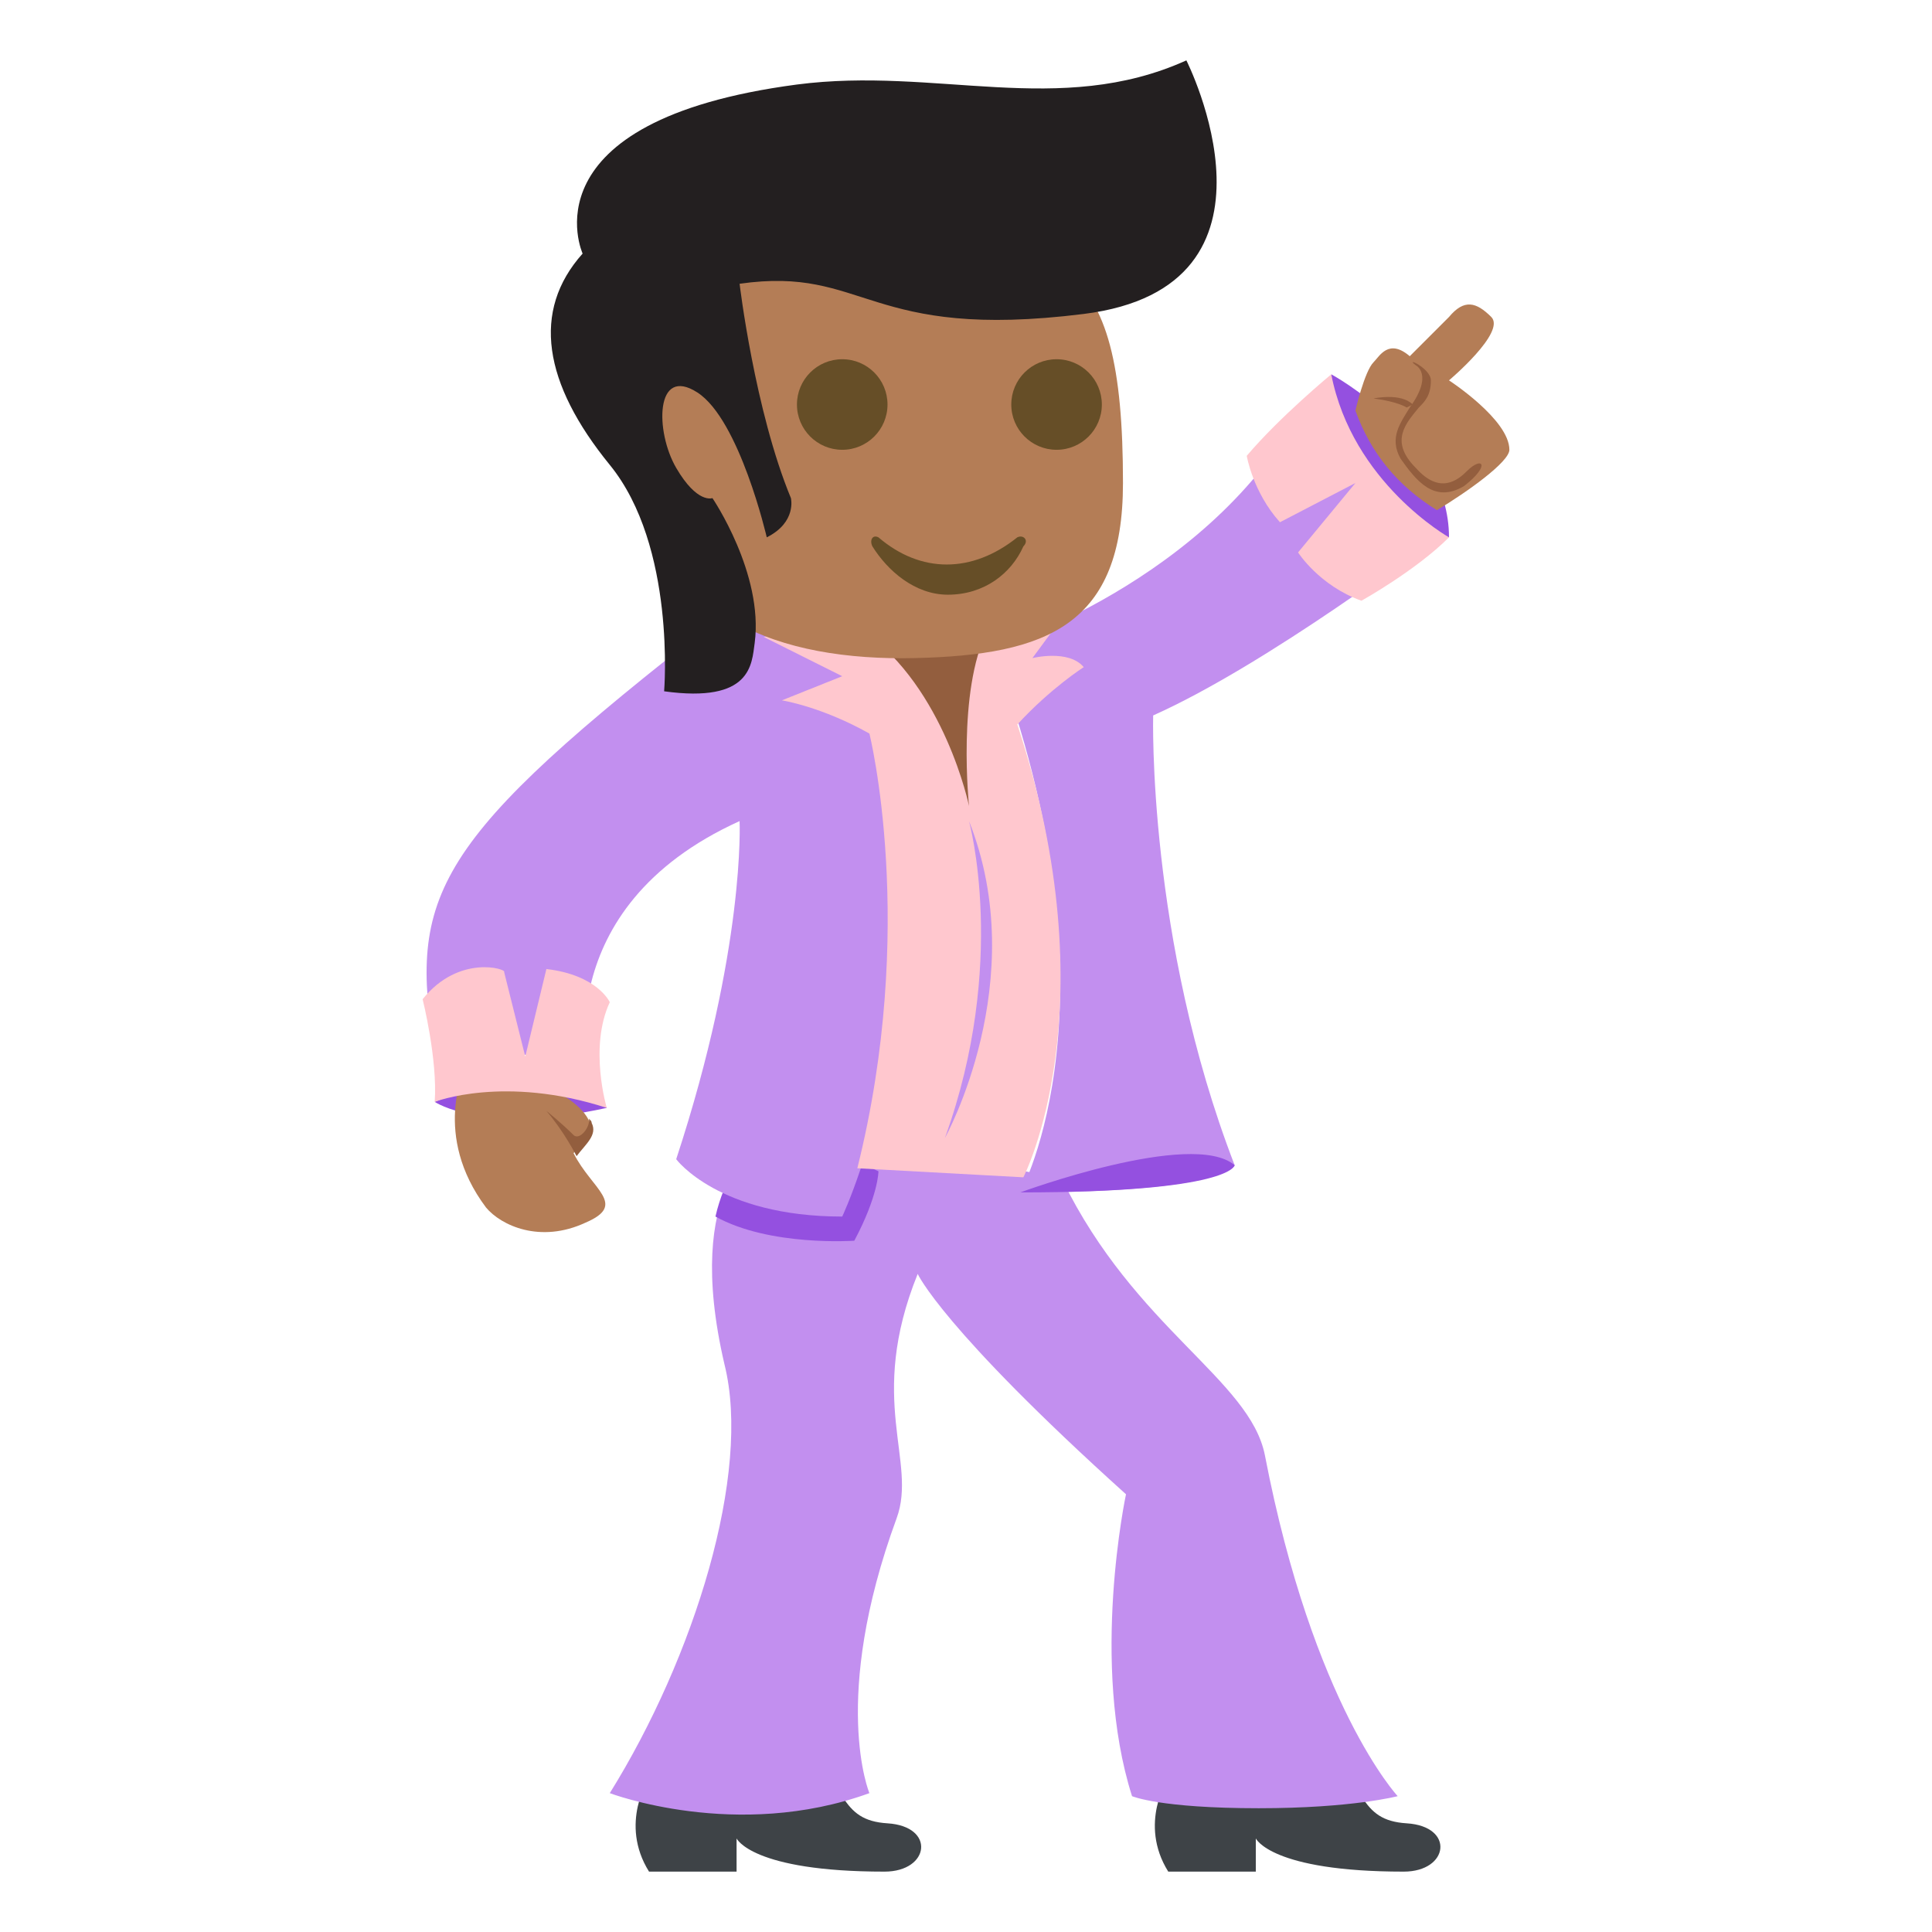
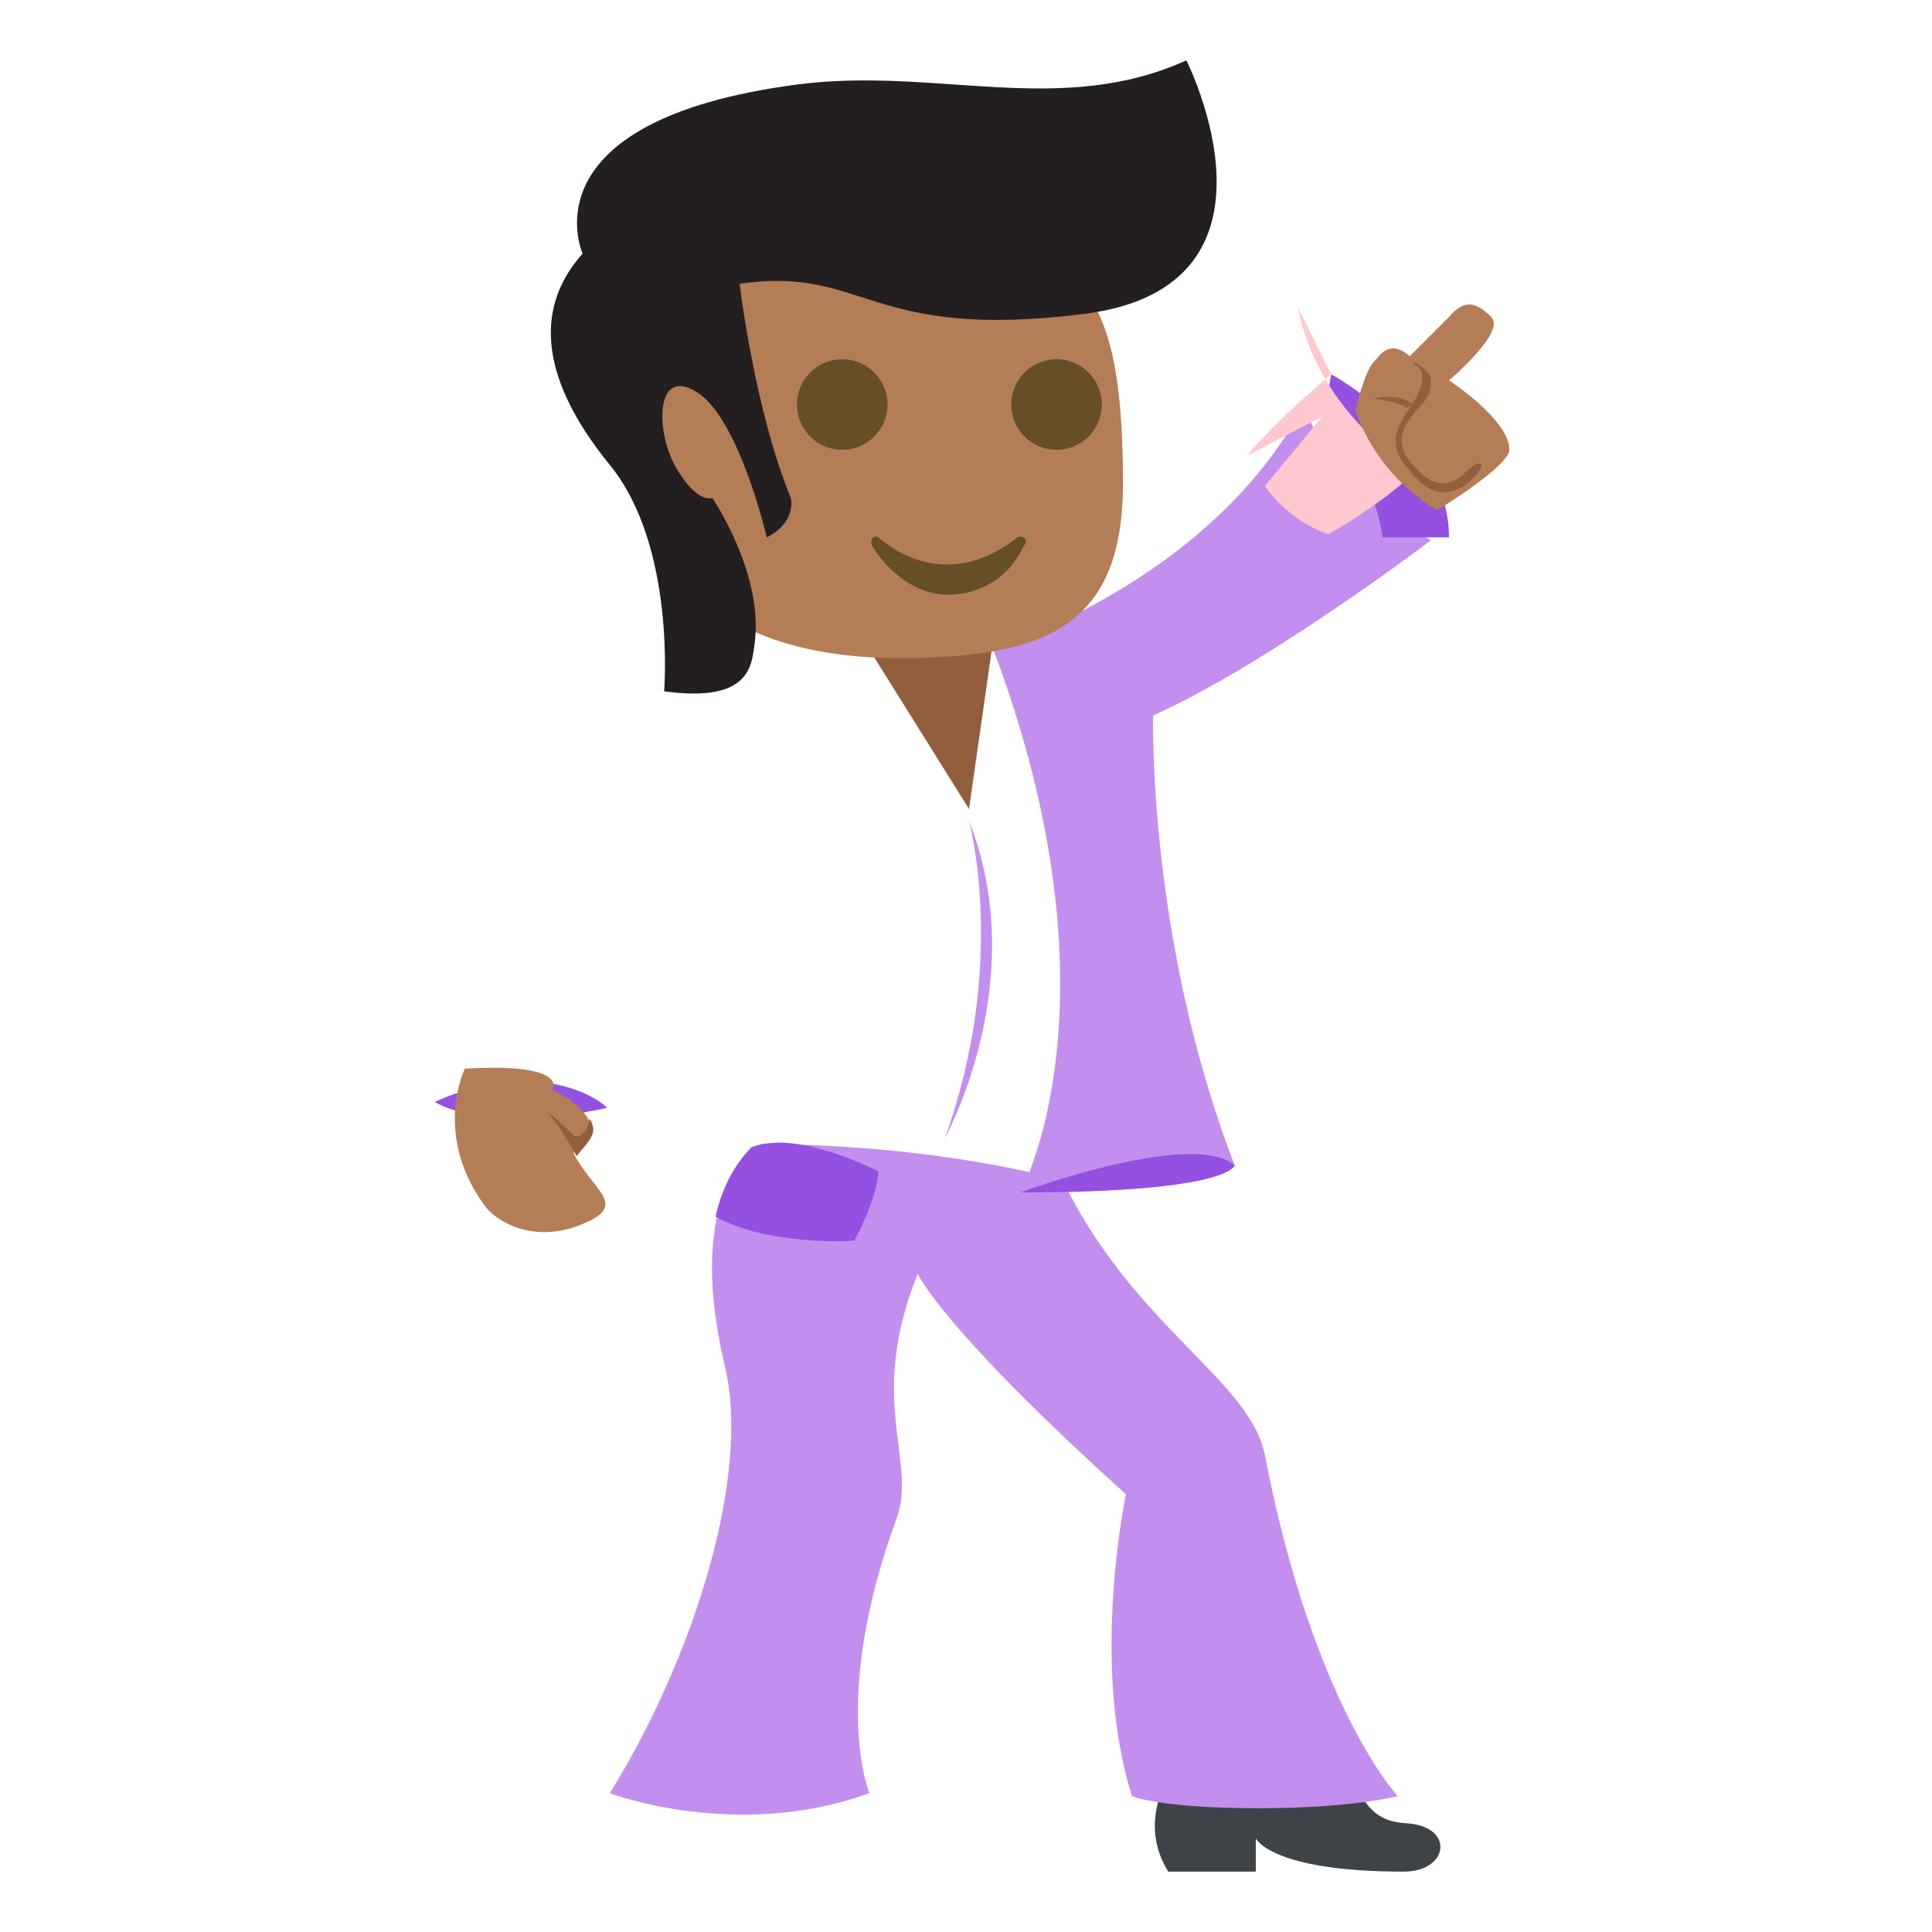
<svg xmlns="http://www.w3.org/2000/svg" width="800px" height="800px" viewBox="0 0 64 64" aria-hidden="true" role="img" class="iconify iconify--emojione" preserveAspectRatio="xMidYMid meet">
  <g fill="#3e4347">
-     <path d="M21.5 58.9s-1 1.5 0 3.1h2.9v-1.1s.5 1.1 4.9 1.1c1.5 0 1.7-1.5.1-1.6c-1.6-.1-1.4-1.2-2.9-3.1l-5 1.6">
- 
- </path>
    <path d="M38.7 58.9s-1 1.5 0 3.1h2.9v-1.1s.5 1.1 4.9 1.1c1.5 0 1.7-1.5.1-1.6c-1.6-.1-1.4-1.2-2.9-3.1l-5 1.6">

</path>
  </g>
  <path d="M41.9 48.2c-.5-2.5-4.3-4.2-6.7-9.1c0 0-4.1-1.2-10-1.2c0 0-2.6 1.3-1.2 7.3c.9 3.6-1 9.7-3.8 14.2c0 0 4.2 1.6 8.6 0c0 0-1.3-3.1.9-9.1c.7-1.9-1-3.9.7-8.1c0 0 .8 1.8 6.9 7.3c0 0-1.2 5.6.2 10c0 0 .9.4 4.2.4c3.1 0 4.6-.4 4.6-.4s-2.8-3-4.4-11.3" fill="#c28fef">

</path>
  <path d="M29.1 38.8c-2.1-1-3.4-1.1-4.2-.8c-.3.3-.9 1-1.2 2.3c1.8 1 4.6.8 4.6.8c.8-1.5.8-2.3.8-2.3" fill="#9450e0">

</path>
  <g fill="#c28fef">
    <path d="M32.9 21.5s7.2-2.2 10.3-8.1c0 0 .5 2.3 4.2 4.5c0 0-5.4 4.1-9.2 5.8c0 0-.2 7.4 2.7 14.9c0 0-.3.9-7.1.9c0 0 3.5-6.3-.9-18">

</path>
-     <path d="M27.9 21.9s-3.4-2-5-.7c-8.9 7-9.4 8.7-8.4 14.2c0 0 1.8-1.3 5 .2c0 0-1.4-5.5 5-8.4c0 0 .2 4.2-2.1 11.2c0 0 1.4 1.9 5.5 1.9c0 0 4.3-9.1 0-18.4">
- 
- </path>
  </g>
  <path d="M44.1 12.4s3.9 2.1 3.9 5.4h-2.2s-.2-1.8-1.2-2.5s-.5-2.9-.5-2.9" fill="#9450e0">

</path>
-   <path d="M44.1 12.4s-1.7 1.4-2.8 2.7c0 0 .2 1.2 1.1 2.2l2.5-1.3l-1.9 2.3s.7 1.1 2.1 1.6c0 0 1.8-1 2.9-2.1c0 0-3.2-1.8-3.9-5.4" fill="#ffc7ce">
+   <path d="M44.1 12.4s-1.7 1.4-2.8 2.7l2.5-1.3l-1.9 2.3s.7 1.1 2.1 1.6c0 0 1.8-1 2.9-2.1c0 0-3.2-1.8-3.9-5.4" fill="#ffc7ce">

</path>
  <path d="M48 12.6s1.9-1.6 1.4-2.1s-.9-.6-1.4 0l-1.3 1.3c-.7-.6-1 0-1.2.2c-.3.3-.6 1.6-.6 1.6c.5 1.4 1.4 2.5 2.7 3.3c1-.6 2.4-1.6 2.4-2c0-1-2-2.3-2-2.3" fill="#b47d56">

</path>
  <path d="M45.5 13.2s.9-.2 1.3.2l-.2.1s-.3-.2-1.1-.3" fill="#935e3e">

</path>
  <path d="M14.4 36.5s1.6 1.1 5.7.2c0-.1-2.1-1.8-5.7-.2" fill="#9450e0">

</path>
  <path d="M15.4 35.4s-1.1 2.2.7 4.6c.5.6 1.8 1.2 3.3.5c1.4-.6.2-1.1-.4-2.3c.3-.4.7-.7.5-1.1c-.3-.6-1.2-1-1.2-1s.6-.9-2.9-.7" fill="#b47d56">

</path>
  <path d="M19.6 37.2c0-.1-.1-.1-.1-.2c.1.3-.3.8-.5.6c-.4-.4-.9-.8-.9-.8c.6.7 1 1.5 1 1.5c.3-.4.7-.7.5-1.1" fill="#935e3e">

</path>
-   <path d="M14 33.1s.5 2 .4 3.4c0 0 2.3-.9 5.7.2c0 0-.6-2 .1-3.5c0 0-.4-.9-2.1-1.1l-.7 2.9l-.7-2.8c.1-.1-1.5-.6-2.7.9" fill="#ffc7ce">
- 
- </path>
  <g fill="#935e3e">
    <path d="M48.6 15.6c-.3.3-.9.8-1.7-.1c-.9-.9-.3-1.5.1-2c.2-.2.4-.4.4-.9c0-.4-.9-.8-.5-.5c0 0 .6.3-.2 1.4c-.3.5-.7 1-.3 1.7c.5.7 1.1 1.5 2.1.9c.9-.7.6-1 .1-.5">

</path>
    <path d="M32.9 21.2h-4.3l3.5 5.6z">

</path>
  </g>
-   <path d="M35.9 22.1c-.5-.6-1.7-.3-1.7-.3l1.4-1.9c-1.1.8-2.9 1-2.9 1c-1 2-.6 5.8-.6 5.8s-.8-3.9-3.5-5.8c0 0-1.4-.2-3.3.2l2.6 1.3l-2 .8s1.3.2 2.9 1.1c0 0 1.6 6.4-.4 14.4l5.5.3s2.9-5.6-.2-15c1.1-1.2 2.2-1.9 2.2-1.9" fill="#ffc7ce">
- 
- </path>
  <path d="M33.8 39.5s5.7-2.1 7.1-.9c0 0-.1.9-7.1.9" fill="#9450e0">

</path>
  <path d="M32.1 27.2s1.3 4.7-.8 10.5c0 0 2.9-5.2.8-10.5" fill="#c28fef">

</path>
  <path d="M28.6 7.9c-7.9 0-6.9-2-6.9 7.9c0 4.7 4.2 6.1 8.6 6c4.4-.1 6.9-1.1 6.9-5.8c0-7.8-2.1-8.1-8.6-8.1" fill="#b47d56">

</path>
  <path d="M25 21.3c-.1.7-.1 2-3 1.6c0 0 .4-4.8-1.8-7.5s-2.6-5.1-.9-7c0 0-2-4.4 7.1-5.6c4.6-.6 8.7 1.1 12.9-.8c0 0 3.8 7.5-3.4 8.4c-7.2.9-7.2-1.6-11.4-1c0 0 .5 4.2 1.7 7.1c0 0 .2.8-.8 1.3c0 0-.9-3.9-2.3-4.8c-1.4-.9-1.4 1.3-.7 2.5s1.2 1 1.2 1s1.7 2.5 1.4 4.8" fill="#231f20">

</path>
  <g fill="#664e27">
    <circle cx="27.9" cy="13.4" r="1.5">

</circle>
    <circle cx="35" cy="13.4" r="1.5">

</circle>
    <path d="M33.7 17.8c-1.5 1.2-3.2 1.2-4.6 0c-.2-.1-.3.1-.2.3c.5.8 1.4 1.6 2.5 1.6c1.2 0 2.1-.7 2.5-1.6c.2-.2 0-.4-.2-.3">

</path>
  </g>
</svg>